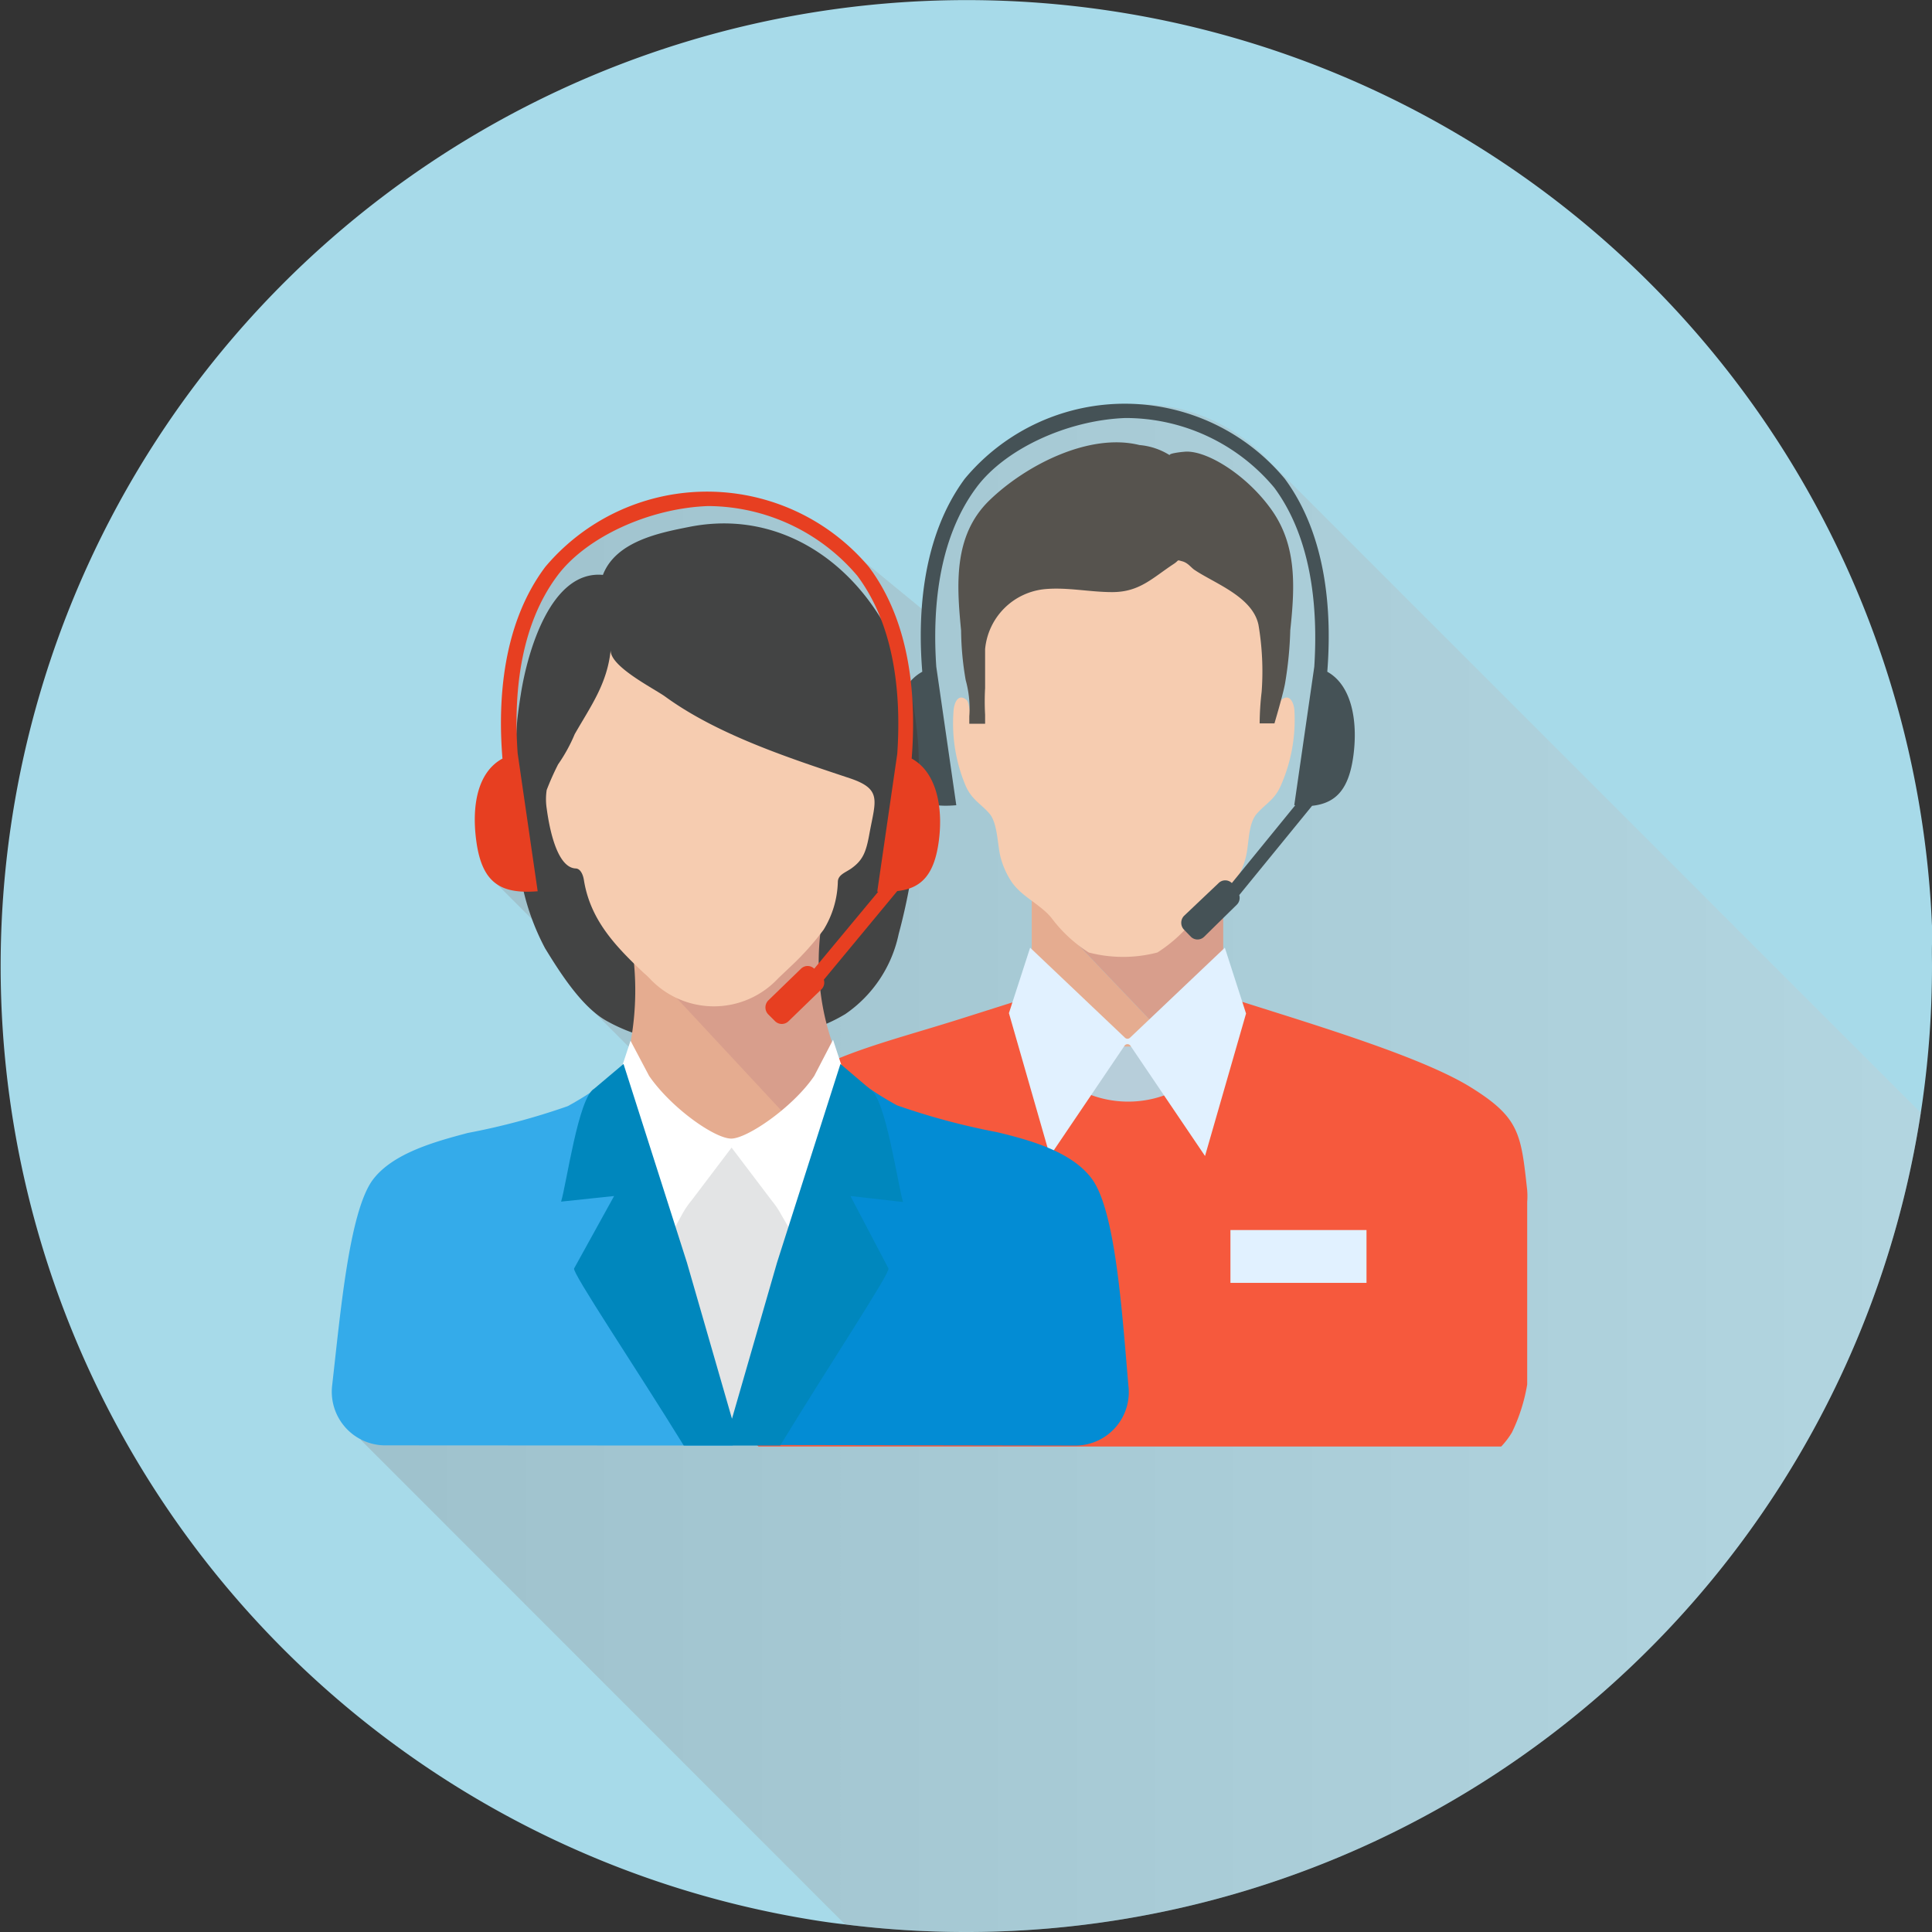
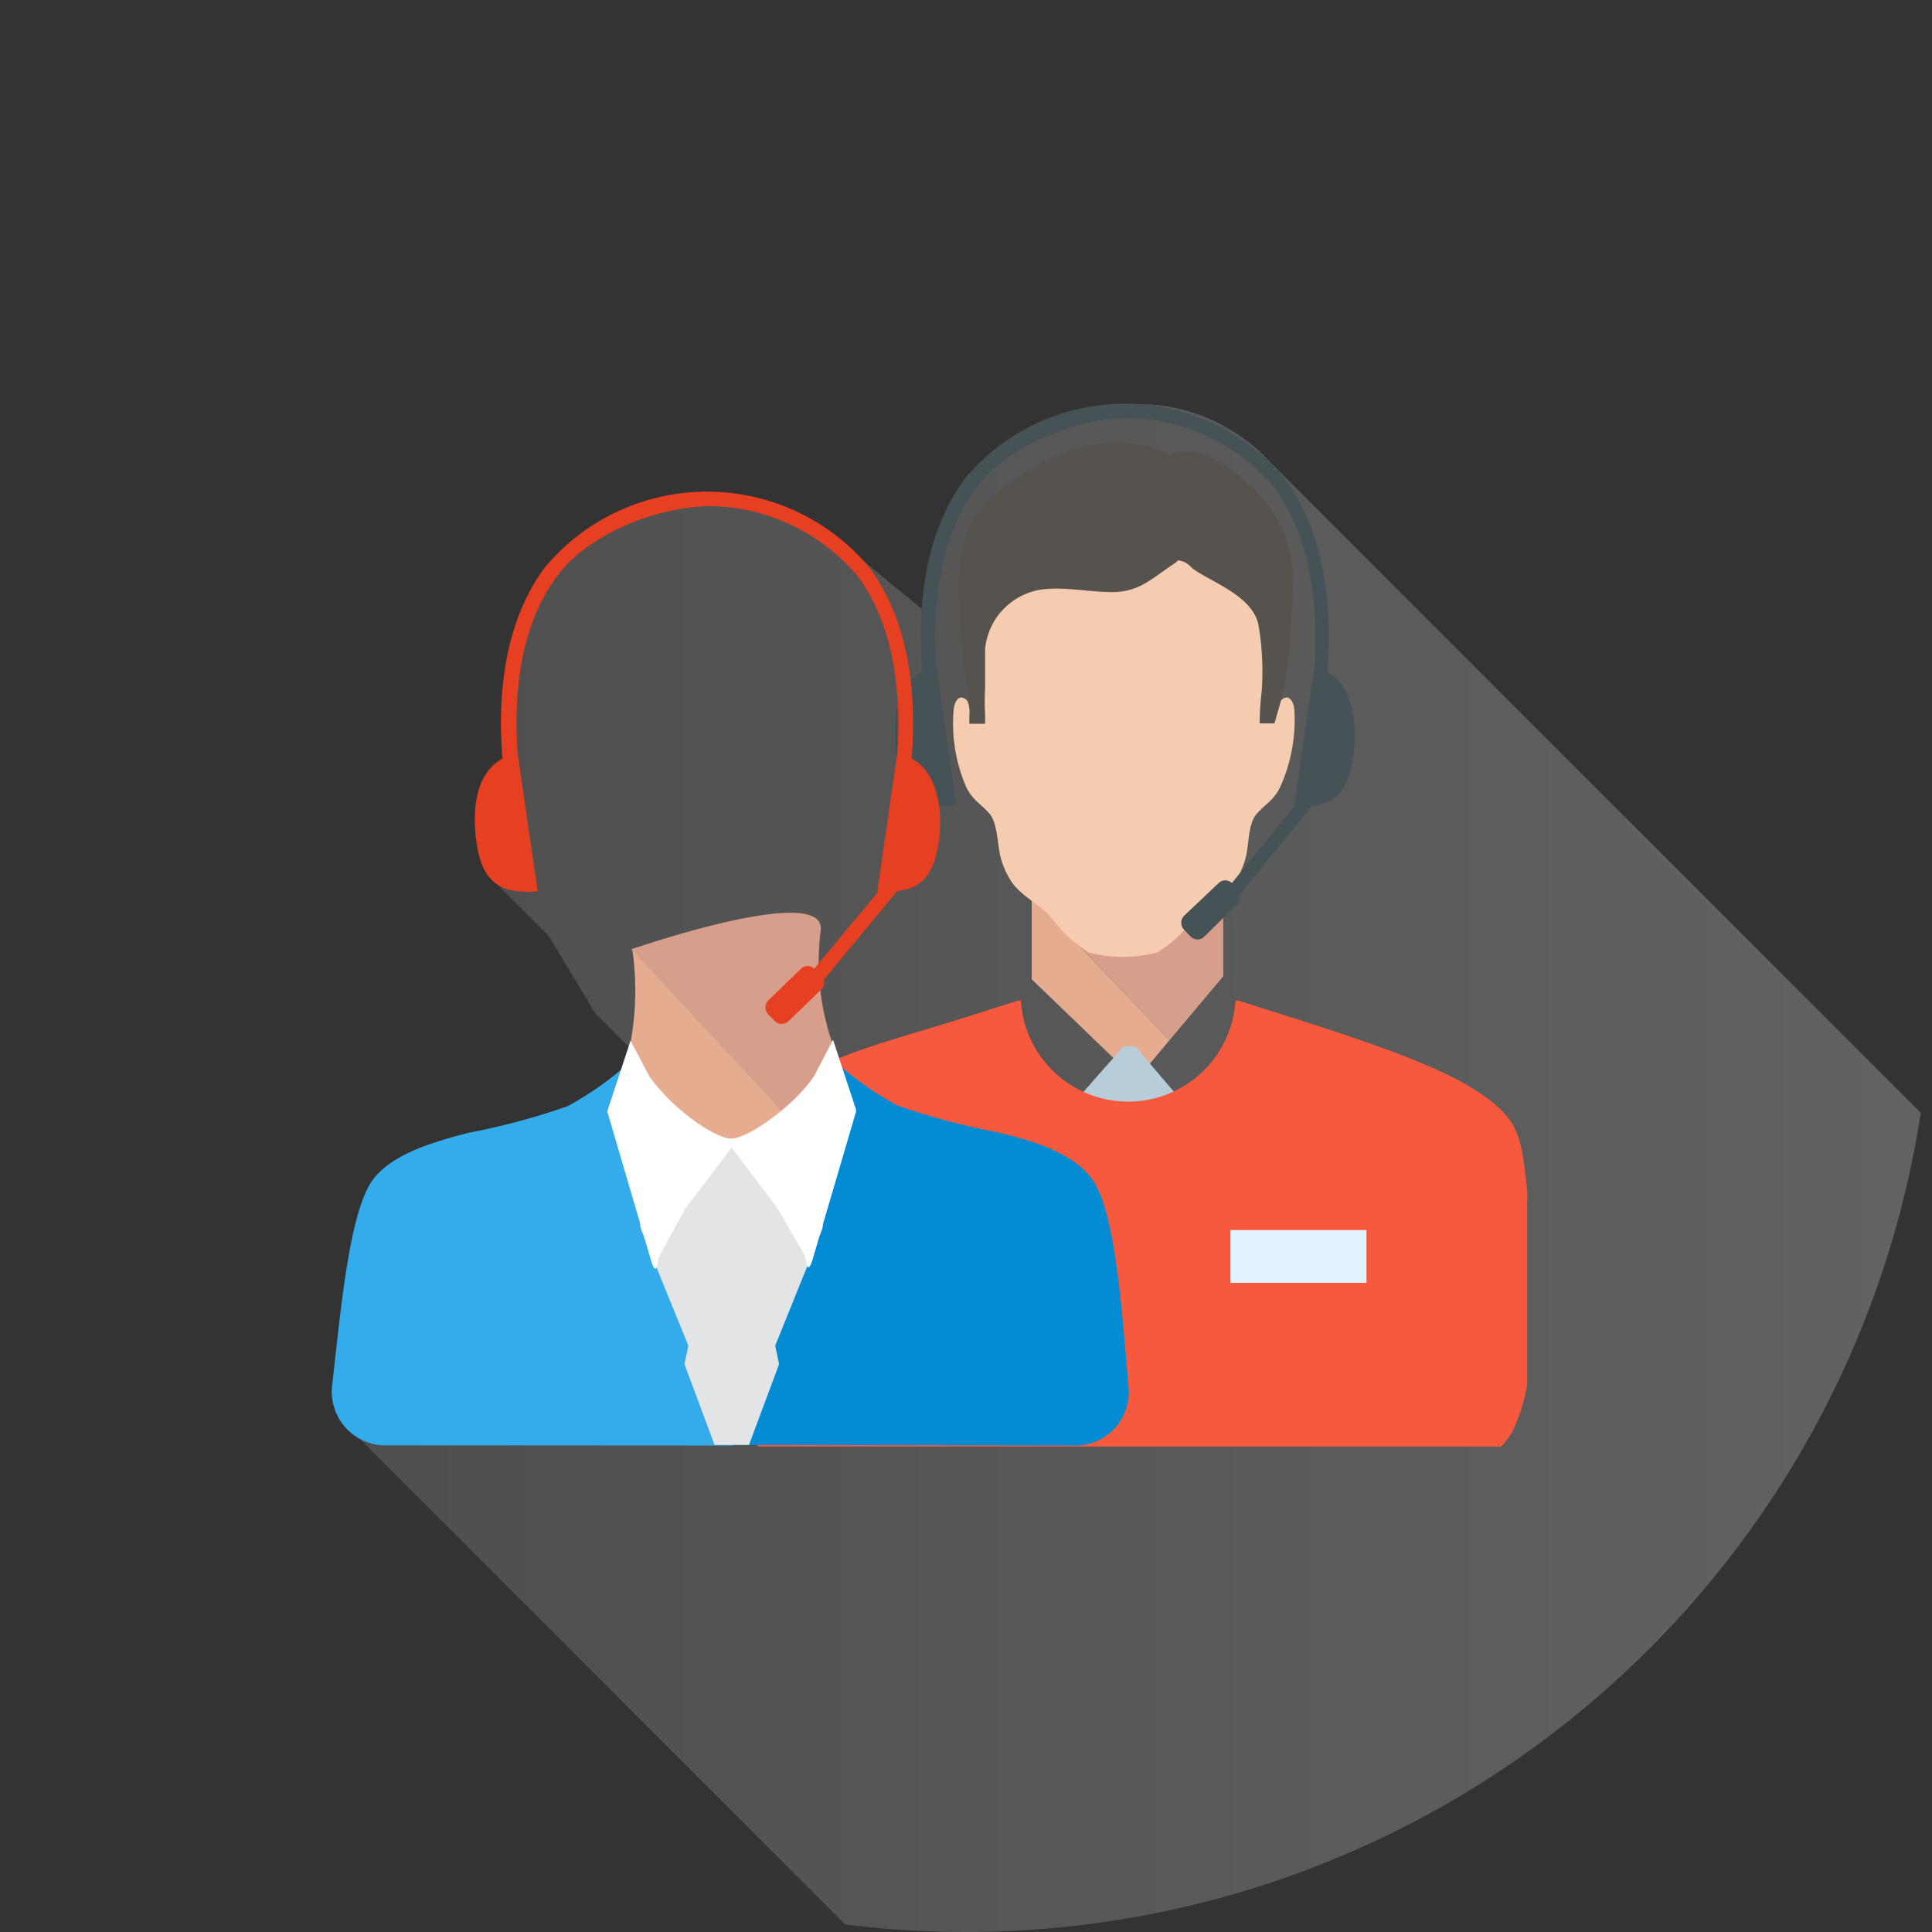
<svg xmlns="http://www.w3.org/2000/svg" viewBox="0 0 96.55 96.55">
  <rect x="0" y="0" width="96.55" height="96.55" fill="#333333" stroke="none" />
  <defs>
    <style>.cls-1{isolation:isolate;}.cls-2{fill:#a7dae9;}.cls-3{mix-blend-mode:multiply;opacity:0.31;fill:url(#Новый_образец_градиента_3);}.cls-4{fill:#e5ac90;}.cls-5{fill:#d89e8c;}.cls-6{fill:#f6ccb0;}.cls-7{fill:#56534e;}.cls-8{fill:#b7ceda;}.cls-9{fill:#f6593d;}.cls-10{fill:#e1f1ff;}.cls-11{fill:#455256;}.cls-12{fill:#2b2924;}.cls-13{fill:#434444;}.cls-14{fill:#34abea;}.cls-15{fill:#038cd4;}.cls-16{fill:#e3e4e5;}.cls-17{fill:#fff;}.cls-18{fill:#0087bd;}.cls-19{fill:#e73f21;}</style>
    <linearGradient id="Новый_образец_градиента_3" x1="142.34" y1="79.6" x2="220.3" y2="79.6" gradientUnits="userSpaceOnUse">
      <stop offset="0" stop-color="#8c8c8c" />
      <stop offset="1" stop-color="#ccc" />
    </linearGradient>
  </defs>
  <g class="cls-1">
    <g id="_1" data-name="1">
      <g id="_6" data-name="6">
-         <path class="cls-2" d="M220.86,69.5a48.27,48.27,0,0,1-54.32,47.9c-.55-.06-1.11-.14-1.66-.23a48.28,48.28,0,1,1,56-49.12v0C220.84,68.57,220.86,69,220.86,69.5Z" transform="translate(-124.31 -21.23)" />
        <path class="cls-3" d="M220.3,76.84a48.28,48.28,0,0,1-53.76,40.56l-24.2-24.21,14.9-18.13-3.18-3.19L151.73,68l-3.08-3.08,1.45-6.81s-.65-2.75.81-7.29a12,12,0,0,1,14.33-3.42s.51.47,5.52,4.57c.72-5.07.61-4.84,2.66-7.18,8.66-7.22,14.29-.54,14.29-.54Z" transform="translate(-124.31 -21.23)" />
        <g id="_6-2" data-name="6">
          <polygon class="cls-4" points="51.56 48.94 56.78 53.97 58.44 51.99 51.56 44.78 51.56 48.94" />
          <polygon class="cls-5" points="61.13 43.68 51.56 44.28 51.56 44.78 58.44 51.99 61.13 48.79 61.13 43.68" />
          <path class="cls-6" d="M189,56.8c0-.35-.2-.95-.63-.61-.2.16-.1.53-.29.66-.44.31-.48-.38-.51-.69-.11-1.16.38-2.28.25-3.42a4.31,4.31,0,0,0-2.93-3.2,6.49,6.49,0,0,0-4.41,0,6.51,6.51,0,0,0-4.42,0,4.32,4.32,0,0,0-2.93,3.2c-.13,1.14.37,2.26.26,3.42,0,.31-.08,1-.52.69-.18-.13-.09-.5-.28-.66-.44-.34-.62.26-.63.61a8,8,0,0,0,.63,3.75c.31.66.74.85,1.16,1.33s.4,1.56.57,2.22a4.16,4.16,0,0,0,.55,1.21c.53.76,1.44,1.11,2,1.81a7,7,0,0,0,1.85,1.71,6.79,6.79,0,0,0,3.43,0,7.21,7.21,0,0,0,1.86-1.71c.6-.7,1.51-1.05,2-1.81a3.92,3.92,0,0,0,.55-1.21c.18-.66.1-1.7.57-2.22s.85-.67,1.16-1.33A8.13,8.13,0,0,0,189,56.8Z" transform="translate(-124.31 -21.23)" />
          <path class="cls-7" d="M172.57,55.22a5.32,5.32,0,0,1,.18,1.81c0,.09,0,.22,0,.37h.79c0-.18,0-.34,0-.45a12,12,0,0,1,0-1.34c0-.64,0-1.3,0-1.94a3.32,3.32,0,0,1,3-3c1.11-.1,2.23.15,3.35.15,1.37,0,2-.7,3.08-1.41.29-.19.12-.21.42-.13s.45.33.63.44c1,.67,2.88,1.33,3.18,2.73a13.9,13.9,0,0,1,.16,3.35,14.42,14.42,0,0,0-.1,1.58H188c.2-.68.46-1.6.53-2a18.79,18.79,0,0,0,.26-2.65c.23-2.15.34-4.21-.92-6s-3.34-3.06-4.41-2.92c-.06,0-.78.08-.69.17a3.39,3.39,0,0,0-1.52-.51c-2.5-.62-5.67,1-7.49,2.76s-1.64,4.23-1.42,6.51A15.07,15.07,0,0,0,172.57,55.22Z" transform="translate(-124.31 -21.23)" />
          <path class="cls-8" d="M175.88,79c0-.37,4.58-5.47,4.58-5.47h.59l4.39,5.15-4.58,12.91Z" transform="translate(-124.31 -21.23)" />
          <path class="cls-9" d="M162.22,93.52h37.11a4,4,0,0,0,.54-.71,8.83,8.83,0,0,0,.76-2.39V81.31a4,4,0,0,0,0-.6c-.31-2.83-.38-3.63-2.83-5.15-1.91-1.18-5.51-2.39-8.93-3.48l-2.66-.84-.16,0a5.37,5.37,0,0,1-10.72,0l-.16,0-2.65.84c-3.42,1.09-6.21,1.71-8.41,3.12-4,2.55-3.17,3.7-3.43,5.58a6.77,6.77,0,0,0-.09,1v8.94a4.84,4.84,0,0,0,.9,2.08A8.63,8.63,0,0,0,162.22,93.52Z" transform="translate(-124.31 -21.23)" />
-           <path class="cls-10" d="M185.52,68.59l-4.74,4.5a.18.18,0,0,1-.25,0l-4.74-4.5-1.06,3.27L176.78,79l3.72-5.5a.18.18,0,0,1,.31,0l3.72,5.5,2.05-7.12Z" transform="translate(-124.31 -21.23)" />
          <path class="cls-11" d="M190.64,54.8c.23-2.92,0-6.76-2.12-9.64a10.4,10.4,0,0,0-16,0c-2.12,2.88-2.36,6.72-2.12,9.64-1.21.67-1.54,2.32-1.3,4.13.27,2.13,1.21,2.7,3,2.54l-1-6.92h0c-.19-2.78.06-6.34,2-8.95,1.41-1.91,4.51-3.37,7.45-3.48a9.68,9.68,0,0,1,7.44,3.48c1.93,2.61,2.18,6.17,2,8.95h0l-1,6.92h.05l-3.17,3.89a.47.47,0,0,0-.66,0L183.48,67a.5.5,0,0,0,0,.69l.34.35a.47.47,0,0,0,.67,0l1.63-1.6a.48.48,0,0,0,.12-.48l3.64-4.46c1.2-.13,1.85-.83,2.07-2.55S191.85,55.47,190.64,54.8Z" transform="translate(-124.31 -21.23)" />
          <rect class="cls-10" x="61.49" y="61.47" width="6.8" height="2.64" />
          <g id="_7" data-name="7">
            <path class="cls-12" d="M153.67,51l.39-.42Z" transform="translate(-124.31 -21.23)" />
-             <path class="cls-13" d="M170.22,59.08c0-.68-.09-1.37-.18-2.06-.75-5.76-5.42-10.62-11.28-9.46-1.46.29-3.67.71-4.32,2.4-2.61-.24-3.77,3.85-4.1,5.95-.07.43-.13.86-.18,1.3a37.81,37.81,0,0,0,0,6,11.88,11.88,0,0,0,1.39,5.41c.74,1.21,1.83,2.93,3.06,3.62,2.52,1.42,5.27,1.28,8,.84a8.28,8.28,0,0,0,3.94-1.17,6.45,6.45,0,0,0,2.67-4A29.65,29.65,0,0,0,170.22,59.08Z" transform="translate(-124.31 -21.23)" />
            <path class="cls-4" d="M155.86,73.1c-.4,2.06,4.69,6,4.69,6L164,77.3l-8.09-8.63A14.44,14.44,0,0,1,155.86,73.1Z" transform="translate(-124.31 -21.23)" />
            <path class="cls-5" d="M165.32,67.75c.35-2.48-9.46.92-9.46.92l8.52,9.16,1.7-4A12.45,12.45,0,0,1,165.32,67.75Z" transform="translate(-124.31 -21.23)" />
-             <path class="cls-6" d="M165.47,67.69a4.79,4.79,0,0,0,.71-2.38c0-.36.37-.47.66-.67.61-.43.76-.85.93-1.81.3-1.61.62-2.17-1-2.71-3-1-6.6-2.17-9.22-4.08-.57-.41-2.8-1.52-2.72-2.34-.17,1.7-1,2.82-1.8,4.22v0a8.06,8.06,0,0,1-.83,1.51,13.43,13.43,0,0,0-.57,1.28,3.08,3.08,0,0,0,0,.92c.07.5.4,2.94,1.44,3,.25,0,.38.32.42.58.32,2,1.58,3.31,3,4.65a3.45,3.45,0,0,1,.28.26,4.39,4.39,0,0,0,6.43,0l.6-.57A13.75,13.75,0,0,0,165.47,67.69Z" transform="translate(-124.31 -21.23)" />
            <path class="cls-14" d="M160.93,93.47V92.28l0,.1c-.4-1.36-.8-2.72-1.19-4.09q-2-6.95-4.06-13.89a16,16,0,0,1-3,2.11,34.5,34.5,0,0,1-5,1.34c-1.57.42-3.77,1-4.77,2.38-1.16,1.65-1.59,6.65-2,10.23a2.68,2.68,0,0,0,2.57,3Z" transform="translate(-124.31 -21.23)" />
-             <path class="cls-15" d="M178.12,93.47a2.67,2.67,0,0,0,2.58-3c-.31-3.58-.63-8.62-1.79-10.28-1-1.42-3.2-2-4.77-2.38a34.84,34.84,0,0,1-5-1.34,16,16,0,0,1-3-2.11l-4,13.89-1.17,4v1.19Z" transform="translate(-124.31 -21.23)" />
+             <path class="cls-15" d="M178.12,93.47a2.67,2.67,0,0,0,2.58-3c-.31-3.58-.63-8.62-1.79-10.28-1-1.42-3.2-2-4.77-2.38a34.84,34.84,0,0,1-5-1.34,16,16,0,0,1-3-2.11l-4,13.89-1.17,4v1.19" transform="translate(-124.31 -21.23)" />
            <path class="cls-16" d="M158.71,88.48l-.18.85a.2.2,0,0,0,0,.11l1.49,4h1.72l1.49-4a.2.2,0,0,0,0-.11l-.18-.85,2.33-5.77a.74.74,0,0,0-.09-.72,9.26,9.26,0,0,0-4.15-3.4c-.08-.14-.21-.27-.35-.17a.5.5,0,0,0-.14.15,9.25,9.25,0,0,0-4.2,3.42.74.74,0,0,0-.09.72Z" transform="translate(-124.31 -21.23)" />
            <path class="cls-17" d="M167.08,76.65l-1.14-3.46L165,75c-1.05,1.55-3.32,3.11-4.13,3.13s-3-1.51-4.12-3.13l-.93-1.76-1.14,3.46a.26.26,0,0,0,0,.15l2.1,7.15c.06.2.32,1.27.44.07l1.17-2.14a4.42,4.42,0,0,1,.48-.71l2-2.64,2,2.64a4.42,4.42,0,0,1,.48.71L164.55,84c.12,1.2.38.13.44-.07l2.1-7.15A.26.26,0,0,0,167.08,76.65Z" transform="translate(-124.31 -21.23)" />
-             <path class="cls-18" d="M153,84.62c-.11.21,3.11,5,5.48,8.85h4.82c2.37-3.9,5.51-8.64,5.41-8.85L166.81,81l2.63.3c-.27-.88-.87-5.21-1.65-5.64l-1.48-1.26-3.17,9.93-2.25,7.8-2.25-7.8-3.17-9.93L154,75.64c-.78.43-1.38,4.76-1.65,5.64L155,81Z" transform="translate(-124.31 -21.23)" />
            <path class="cls-19" d="M169.87,59.14c.23-2.91,0-6.73-2.14-9.58a10.57,10.57,0,0,0-16.17,0c-2.14,2.85-2.38,6.67-2.14,9.58-1.22.66-1.55,2.3-1.31,4.1.28,2.12,1.22,2.68,3.07,2.53l-1-6.89h0c-.2-2.77.05-6.31,2-8.9,1.43-1.9,4.55-3.35,7.51-3.46A9.83,9.83,0,0,1,167.15,50c1.94,2.59,2.19,6.13,2,8.9h0l-1,6.89h.05L165,69.64a.47.47,0,0,0-.66,0l-1.64,1.59a.5.5,0,0,0,0,.69l.34.34a.48.48,0,0,0,.68,0l1.64-1.59a.47.47,0,0,0,.12-.48l3.67-4.43c1.21-.13,1.86-.82,2.08-2.53S171.09,59.8,169.87,59.14Z" transform="translate(-124.31 -21.23)" />
          </g>
        </g>
      </g>
    </g>
  </g>
</svg>